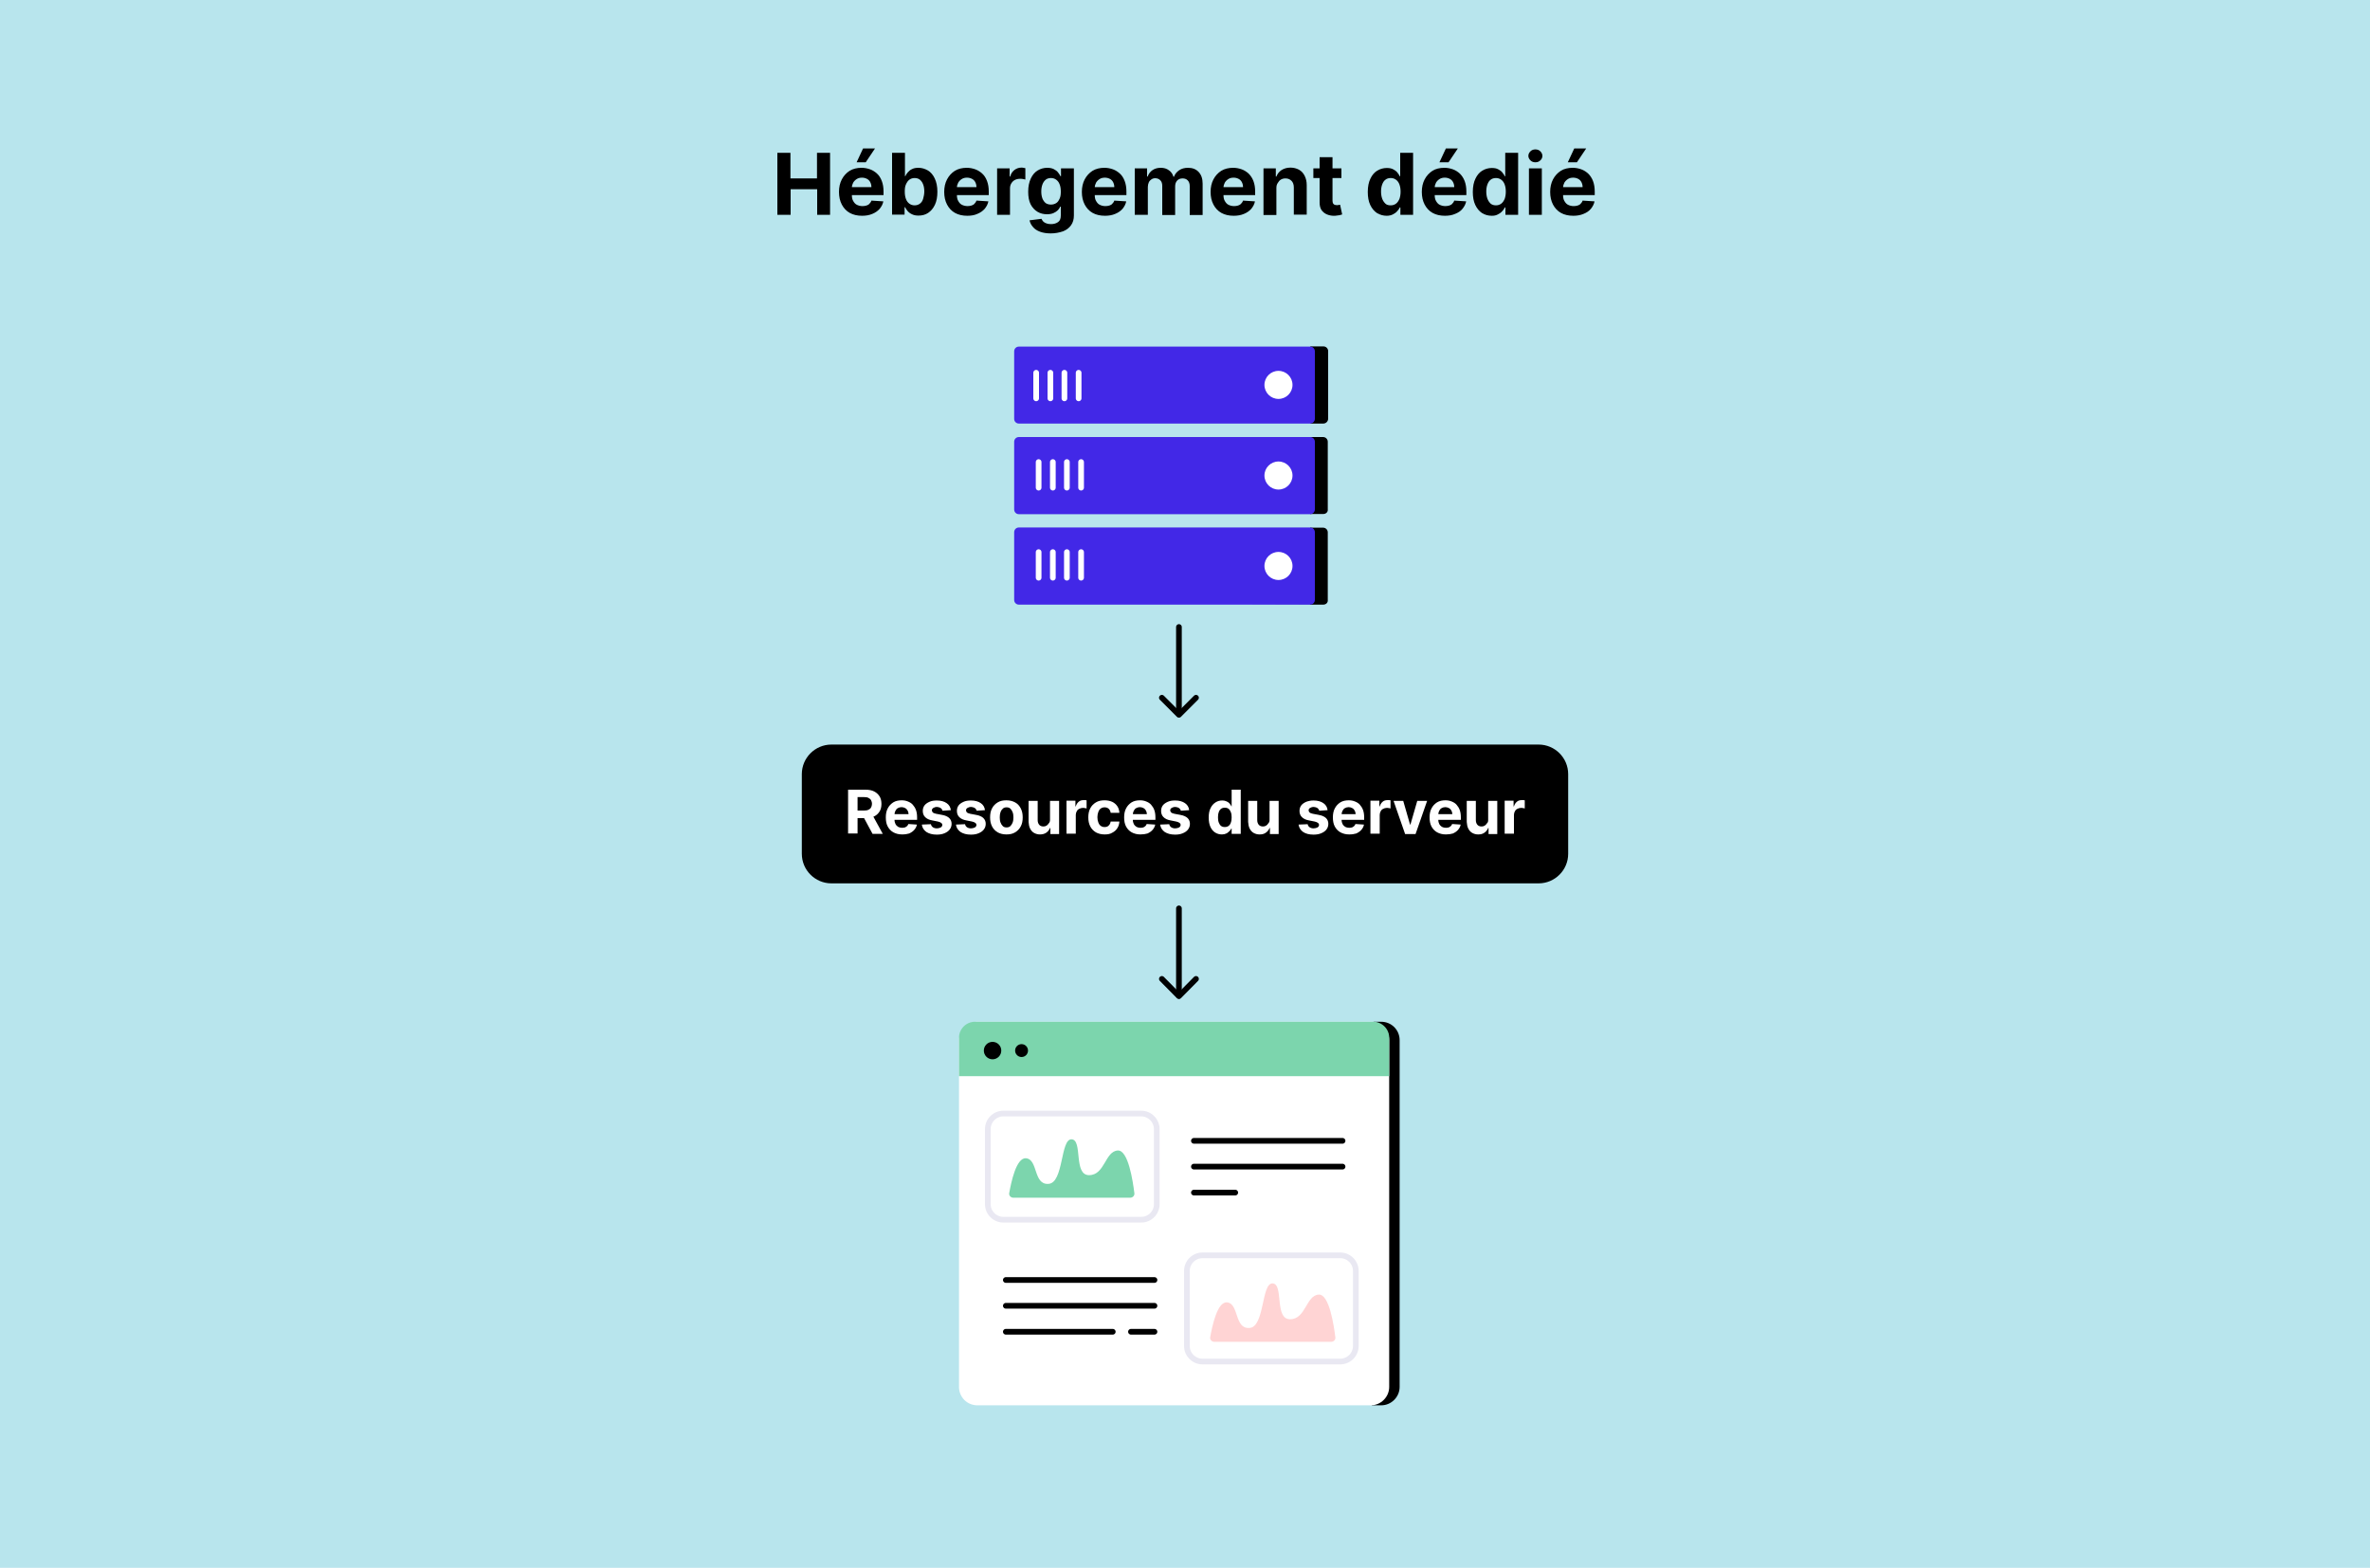
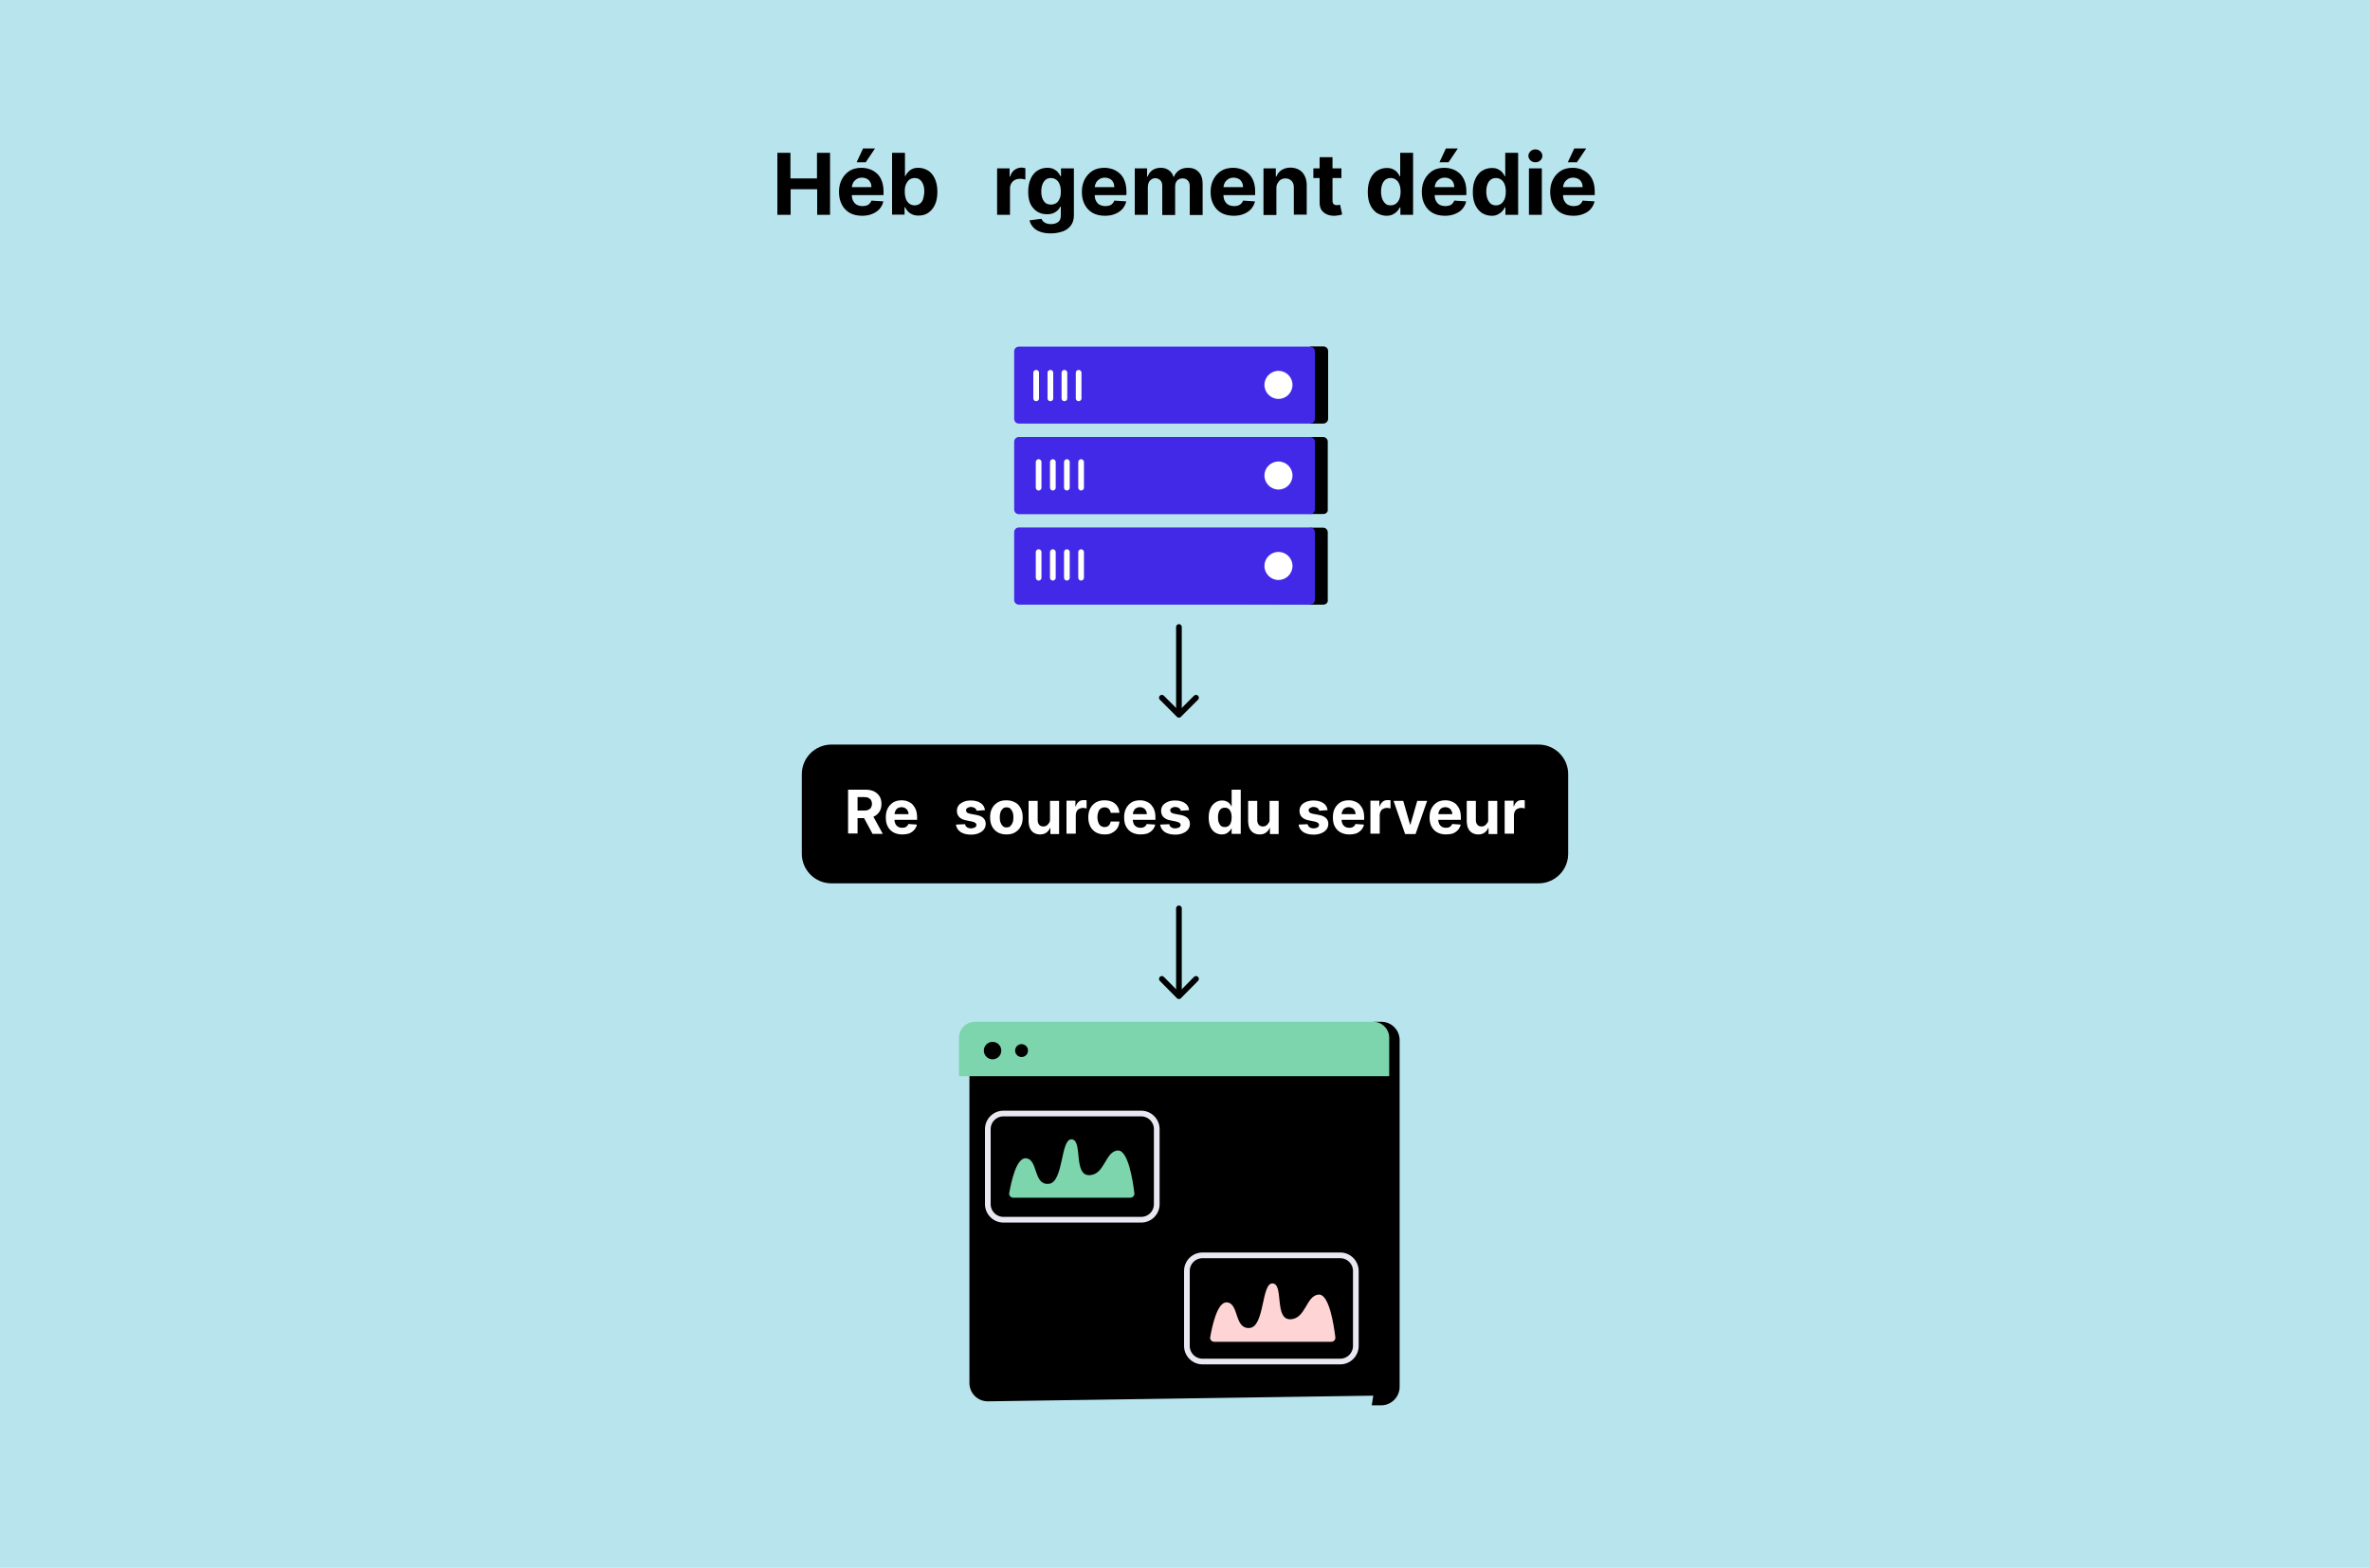
<svg xmlns="http://www.w3.org/2000/svg" version="1.1" id="Layer_1" x="0px" y="0px" viewBox="0 0 1250 826.9" style="enable-background:new 0 0 1250 826.9;" xml:space="preserve">
  <style type="text/css">
	.st0{fill:#B8E5ED;}
	.st1{fill:#FFFFFF;}
	.st2{fill:#7CD5AD;}
	.st3{fill:none;stroke:#E9E8F2;stroke-width:3;stroke-miterlimit:10;}
	.st4{fill:none;stroke:#000000;stroke-width:3;stroke-linecap:round;stroke-miterlimit:10;}
	.st5{fill:#FFD4D4;}
	.st6{fill:#4228E7;}
	.st7{fill:none;stroke:#FFFFFF;stroke-width:3;stroke-linecap:round;stroke-miterlimit:10;}
</style>
  <rect x="-0.4" y="-3.2" class="st0" width="1250.8" height="833.2" />
  <g>
    <g>
      <g>
        <path d="M410,113.4V80.6h6.9v13.5h14V80.6h6.9v32.7H431V99.8h-14v13.5H410z" />
        <path d="M454.7,113.8c-2.5,0-4.7-0.5-6.5-1.5s-3.2-2.5-4.2-4.4c-1-1.9-1.5-4.1-1.5-6.7c0-2.5,0.5-4.7,1.5-6.6     c1-1.9,2.4-3.4,4.1-4.5c1.8-1.1,3.9-1.6,6.3-1.6c1.6,0,3.1,0.3,4.5,0.8c1.4,0.5,2.6,1.3,3.7,2.3s1.9,2.3,2.5,3.9     c0.6,1.6,0.9,3.4,0.9,5.5v1.9h-20.7v-4.2h14.3c0-1-0.2-1.8-0.6-2.6c-0.4-0.8-1-1.4-1.8-1.8c-0.8-0.4-1.6-0.6-2.6-0.6     c-1,0-1.9,0.2-2.7,0.7c-0.8,0.5-1.4,1.1-1.9,1.9c-0.4,0.8-0.7,1.7-0.7,2.6v4c0,1.2,0.2,2.3,0.7,3.1c0.5,0.9,1.1,1.6,1.9,2     s1.8,0.7,3,0.7c0.8,0,1.4-0.1,2.1-0.3s1.2-0.5,1.6-1c0.4-0.4,0.8-0.9,1-1.6l6.3,0.4c-0.3,1.5-1,2.8-2,4c-1,1.1-2.3,2-3.8,2.6     C458.5,113.5,456.7,113.8,454.7,113.8z M451.8,85.6l3.4-7.3h6.3l-4.9,7.3H451.8z" />
        <path d="M470.5,113.4V80.6h6.8v12.3h0.2c0.3-0.7,0.7-1.3,1.3-2c0.6-0.7,1.3-1.3,2.2-1.7c0.9-0.5,2.1-0.7,3.4-0.7     c1.8,0,3.4,0.5,5,1.4c1.5,0.9,2.7,2.3,3.6,4.2c0.9,1.9,1.4,4.2,1.4,7c0,2.7-0.4,5-1.3,6.9c-0.9,1.9-2.1,3.3-3.6,4.3     c-1.5,1-3.2,1.4-5.1,1.4c-1.3,0-2.4-0.2-3.4-0.7c-0.9-0.4-1.7-1-2.3-1.7c-0.6-0.7-1-1.3-1.3-2h-0.3v3.9H470.5z M477.2,101.1     c0,1.5,0.2,2.7,0.6,3.8c0.4,1.1,1,1.9,1.8,2.5c0.8,0.6,1.7,0.9,2.8,0.9c1.1,0,2-0.3,2.8-0.9s1.4-1.5,1.7-2.6s0.6-2.4,0.6-3.8     c0-1.4-0.2-2.7-0.6-3.7c-0.4-1.1-1-1.9-1.7-2.5s-1.7-0.9-2.8-0.9c-1.1,0-2,0.3-2.8,0.9c-0.8,0.6-1.3,1.4-1.8,2.5     S477.2,99.6,477.2,101.1z" />
-         <path d="M510.2,113.8c-2.5,0-4.7-0.5-6.5-1.5s-3.2-2.5-4.2-4.4c-1-1.9-1.5-4.1-1.5-6.7c0-2.5,0.5-4.7,1.5-6.6     c1-1.9,2.4-3.4,4.1-4.5c1.8-1.1,3.9-1.6,6.3-1.6c1.6,0,3.1,0.3,4.5,0.8c1.4,0.5,2.6,1.3,3.7,2.3s1.9,2.3,2.5,3.9     c0.6,1.6,0.9,3.4,0.9,5.5v1.9h-20.7v-4.2H515c0-1-0.2-1.8-0.6-2.6c-0.4-0.8-1-1.4-1.8-1.8c-0.8-0.4-1.6-0.6-2.6-0.6     c-1,0-1.9,0.2-2.7,0.7c-0.8,0.5-1.4,1.1-1.9,1.9c-0.4,0.8-0.7,1.7-0.7,2.6v4c0,1.2,0.2,2.3,0.7,3.1c0.5,0.9,1.1,1.6,1.9,2     s1.8,0.7,3,0.7c0.8,0,1.4-0.1,2.1-0.3s1.2-0.5,1.6-1c0.4-0.4,0.8-0.9,1-1.6l6.3,0.4c-0.3,1.5-1,2.8-2,4c-1,1.1-2.3,2-3.8,2.6     C514,113.5,512.2,113.8,510.2,113.8z" />
        <path d="M525.9,113.4V88.8h6.6v4.3h0.3c0.4-1.5,1.2-2.7,2.3-3.5s2.3-1.2,3.6-1.2c0.3,0,0.7,0,1.1,0.1s0.7,0.1,1,0.2v6     c-0.3-0.1-0.8-0.2-1.3-0.3c-0.6-0.1-1.1-0.1-1.5-0.1c-1,0-1.9,0.2-2.7,0.6c-0.8,0.4-1.4,1-1.9,1.8c-0.5,0.8-0.7,1.7-0.7,2.7v13.9     H525.9z" />
        <path d="M554.2,123.1c-2.2,0-4.1-0.3-5.7-0.9c-1.6-0.6-2.8-1.4-3.7-2.5c-0.9-1-1.5-2.2-1.8-3.5l6.3-0.8c0.2,0.5,0.5,0.9,0.9,1.4     c0.4,0.4,1,0.8,1.7,1c0.7,0.3,1.5,0.4,2.5,0.4c1.5,0,2.7-0.4,3.7-1.1c1-0.7,1.4-1.9,1.4-3.6V109h-0.3c-0.3,0.7-0.7,1.3-1.3,1.9     c-0.6,0.6-1.4,1.1-2.3,1.5s-2.1,0.6-3.4,0.6c-1.8,0-3.5-0.4-5-1.3c-1.5-0.9-2.7-2.2-3.6-3.9c-0.9-1.8-1.3-4-1.3-6.7     c0-2.8,0.5-5.1,1.4-7c0.9-1.9,2.1-3.3,3.6-4.2c1.5-0.9,3.2-1.4,5-1.4c1.4,0,2.5,0.2,3.5,0.7c0.9,0.5,1.7,1,2.2,1.7     c0.6,0.7,1,1.4,1.3,2h0.3v-4.1h6.8v24.8c0,2.1-0.5,3.8-1.5,5.2c-1,1.4-2.4,2.5-4.2,3.2C558.6,122.7,556.5,123.1,554.2,123.1z      M554.3,107.9c1.1,0,2-0.3,2.8-0.8s1.3-1.3,1.8-2.4s0.6-2.3,0.6-3.7s-0.2-2.7-0.6-3.7c-0.4-1.1-1-1.9-1.8-2.5     c-0.8-0.6-1.7-0.9-2.8-0.9c-1.1,0-2.1,0.3-2.8,0.9s-1.3,1.4-1.7,2.5s-0.6,2.3-0.6,3.7c0,1.4,0.2,2.6,0.6,3.7c0.4,1,1,1.8,1.7,2.4     C552.2,107.6,553.2,107.9,554.3,107.9z" />
        <path d="M582.8,113.8c-2.5,0-4.7-0.5-6.5-1.5s-3.2-2.5-4.2-4.4c-1-1.9-1.5-4.1-1.5-6.7c0-2.5,0.5-4.7,1.5-6.6     c1-1.9,2.4-3.4,4.1-4.5c1.8-1.1,3.9-1.6,6.3-1.6c1.6,0,3.1,0.3,4.5,0.8c1.4,0.5,2.6,1.3,3.7,2.3s1.9,2.3,2.5,3.9     c0.6,1.6,0.9,3.4,0.9,5.5v1.9h-20.7v-4.2h14.3c0-1-0.2-1.8-0.6-2.6c-0.4-0.8-1-1.4-1.8-1.8c-0.8-0.4-1.6-0.6-2.6-0.6     c-1,0-1.9,0.2-2.7,0.7c-0.8,0.5-1.4,1.1-1.9,1.9c-0.4,0.8-0.7,1.7-0.7,2.6v4c0,1.2,0.2,2.3,0.7,3.1c0.5,0.9,1.1,1.6,1.9,2     s1.8,0.7,3,0.7c0.8,0,1.4-0.1,2.1-0.3s1.2-0.5,1.6-1c0.4-0.4,0.8-0.9,1-1.6l6.3,0.4c-0.3,1.5-1,2.8-2,4c-1,1.1-2.3,2-3.8,2.6     C586.6,113.5,584.8,113.8,582.8,113.8z" />
        <path d="M598.5,113.4V88.8h6.5v4.3h0.3c0.5-1.4,1.4-2.6,2.6-3.4c1.2-0.8,2.6-1.2,4.3-1.2c1.7,0,3.1,0.4,4.3,1.3     c1.2,0.8,2,2,2.4,3.4h0.3c0.5-1.4,1.4-2.5,2.7-3.4s2.9-1.3,4.7-1.3c2.3,0,4.2,0.7,5.6,2.2c1.4,1.5,2.1,3.5,2.1,6.2v16.5h-6.8     V98.2c0-1.4-0.4-2.4-1.1-3.1c-0.7-0.7-1.6-1-2.7-1c-1.2,0-2.2,0.4-2.9,1.2c-0.7,0.8-1,1.8-1,3.1v15H613V98c0-1.2-0.3-2.2-1-2.9     c-0.7-0.7-1.6-1.1-2.7-1.1c-0.8,0-1.4,0.2-2,0.6c-0.6,0.4-1.1,0.9-1.4,1.6s-0.5,1.5-0.5,2.4v14.7H598.5z" />
        <path d="M650.7,113.8c-2.5,0-4.7-0.5-6.5-1.5s-3.2-2.5-4.2-4.4c-1-1.9-1.5-4.1-1.5-6.7c0-2.5,0.5-4.7,1.5-6.6     c1-1.9,2.4-3.4,4.1-4.5c1.8-1.1,3.9-1.6,6.3-1.6c1.6,0,3.1,0.3,4.5,0.8c1.4,0.5,2.6,1.3,3.7,2.3c1,1,1.9,2.3,2.5,3.9     c0.6,1.6,0.9,3.4,0.9,5.5v1.9h-20.7v-4.2h14.3c0-1-0.2-1.8-0.6-2.6c-0.4-0.8-1-1.4-1.8-1.8c-0.8-0.4-1.6-0.6-2.6-0.6     c-1,0-1.9,0.2-2.7,0.7c-0.8,0.5-1.4,1.1-1.9,1.9c-0.4,0.8-0.7,1.7-0.7,2.6v4c0,1.2,0.2,2.3,0.7,3.1c0.5,0.9,1.1,1.6,1.9,2     s1.8,0.7,3,0.7c0.8,0,1.4-0.1,2.1-0.3c0.6-0.2,1.2-0.5,1.6-1c0.4-0.4,0.8-0.9,1-1.6l6.3,0.4c-0.3,1.5-1,2.8-2,4     c-1,1.1-2.3,2-3.8,2.6C654.5,113.5,652.7,113.8,650.7,113.8z" />
        <path d="M673.2,99.2v14.2h-6.8V88.8h6.5v4.3h0.3c0.5-1.4,1.5-2.6,2.7-3.4c1.3-0.8,2.8-1.3,4.7-1.3c1.7,0,3.2,0.4,4.5,1.1     c1.3,0.7,2.3,1.8,3,3.2c0.7,1.4,1.1,3,1.1,4.9v15.6h-6.8V98.9c0-1.5-0.4-2.7-1.2-3.5c-0.8-0.8-1.8-1.3-3.2-1.3     c-0.9,0-1.7,0.2-2.4,0.6c-0.7,0.4-1.2,1-1.6,1.7C673.4,97.2,673.2,98.1,673.2,99.2z" />
        <path d="M707.5,88.8v5.1h-14.8v-5.1H707.5z M696,82.9h6.8v22.9c0,0.6,0.1,1.1,0.3,1.5c0.2,0.3,0.5,0.6,0.8,0.7     c0.3,0.1,0.7,0.2,1.2,0.2c0.3,0,0.6,0,1-0.1c0.3-0.1,0.6-0.1,0.7-0.1l1.1,5.1c-0.3,0.1-0.8,0.2-1.4,0.4c-0.6,0.1-1.4,0.2-2.3,0.3     c-1.6,0.1-3.1-0.2-4.3-0.7c-1.2-0.5-2.2-1.3-2.9-2.3c-0.7-1.1-1-2.4-1-4V82.9z" />
        <path d="M731.4,113.8c-1.9,0-3.5-0.5-5.1-1.4c-1.5-1-2.7-2.4-3.6-4.3c-0.9-1.9-1.3-4.2-1.3-6.9c0-2.8,0.5-5.2,1.4-7     c0.9-1.9,2.1-3.3,3.6-4.2c1.5-0.9,3.2-1.4,5-1.4c1.4,0,2.5,0.2,3.4,0.7c0.9,0.5,1.7,1,2.2,1.7c0.6,0.7,1,1.4,1.3,2h0.2V80.6h6.8     v32.7h-6.7v-3.9h-0.3c-0.3,0.7-0.8,1.4-1.4,2c-0.6,0.7-1.3,1.2-2.3,1.7C733.8,113.5,732.7,113.8,731.4,113.8z M733.5,108.3     c1.1,0,2-0.3,2.8-0.9c0.8-0.6,1.3-1.4,1.8-2.5c0.4-1.1,0.6-2.4,0.6-3.8c0-1.5-0.2-2.7-0.6-3.8s-1-1.9-1.8-2.5     c-0.8-0.6-1.7-0.9-2.8-0.9c-1.1,0-2.1,0.3-2.8,0.9c-0.8,0.6-1.3,1.4-1.7,2.5c-0.4,1.1-0.6,2.3-0.6,3.7c0,1.4,0.2,2.7,0.6,3.8     s1,1.9,1.7,2.6S732.4,108.3,733.5,108.3z" />
        <path d="M762.1,113.8c-2.5,0-4.7-0.5-6.5-1.5s-3.2-2.5-4.2-4.4c-1-1.9-1.5-4.1-1.5-6.7c0-2.5,0.5-4.7,1.5-6.6     c1-1.9,2.4-3.4,4.1-4.5s3.9-1.6,6.3-1.6c1.6,0,3.1,0.3,4.5,0.8c1.4,0.5,2.6,1.3,3.7,2.3c1,1,1.9,2.3,2.5,3.9     c0.6,1.6,0.9,3.4,0.9,5.5v1.9h-20.7v-4.2H767c0-1-0.2-1.8-0.6-2.6c-0.4-0.8-1-1.4-1.8-1.8c-0.8-0.4-1.6-0.6-2.6-0.6     c-1,0-1.9,0.2-2.7,0.7c-0.8,0.5-1.4,1.1-1.9,1.9c-0.4,0.8-0.7,1.7-0.7,2.6v4c0,1.2,0.2,2.3,0.7,3.1c0.5,0.9,1.1,1.6,1.9,2     s1.8,0.7,3,0.7c0.8,0,1.4-0.1,2.1-0.3s1.2-0.5,1.6-1c0.4-0.4,0.8-0.9,1-1.6l6.3,0.4c-0.3,1.5-1,2.8-2,4s-2.3,2-3.8,2.6     C765.9,113.5,764.1,113.8,762.1,113.8z M759.2,85.6l3.4-7.3h6.3l-4.9,7.3H759.2z" />
        <path d="M786.8,113.8c-1.9,0-3.6-0.5-5.1-1.4c-1.5-1-2.7-2.4-3.6-4.3c-0.9-1.9-1.3-4.2-1.3-6.9c0-2.8,0.5-5.2,1.4-7     c0.9-1.9,2.1-3.3,3.6-4.2c1.5-0.9,3.2-1.4,5-1.4c1.4,0,2.5,0.2,3.4,0.7c0.9,0.5,1.7,1,2.2,1.7c0.6,0.7,1,1.4,1.3,2h0.2V80.6h6.8     v32.7h-6.7v-3.9h-0.3c-0.3,0.7-0.8,1.4-1.4,2c-0.6,0.7-1.3,1.2-2.3,1.7S788.2,113.8,786.8,113.8z M789,108.3c1.1,0,2-0.3,2.8-0.9     c0.8-0.6,1.3-1.4,1.8-2.5c0.4-1.1,0.6-2.4,0.6-3.8c0-1.5-0.2-2.7-0.6-3.8c-0.4-1.1-1-1.9-1.8-2.5c-0.8-0.6-1.7-0.9-2.8-0.9     c-1.1,0-2.1,0.3-2.8,0.9c-0.8,0.6-1.3,1.4-1.7,2.5c-0.4,1.1-0.6,2.3-0.6,3.7c0,1.4,0.2,2.7,0.6,3.8s1,1.9,1.7,2.6     C786.9,108,787.9,108.3,789,108.3z" />
        <path d="M809.8,85.6c-1,0-1.9-0.3-2.6-1c-0.7-0.7-1.1-1.5-1.1-2.4c0-0.9,0.4-1.7,1.1-2.4c0.7-0.7,1.6-1,2.6-1c1,0,1.9,0.3,2.6,1     c0.7,0.7,1.1,1.5,1.1,2.4c0,0.9-0.4,1.8-1.1,2.4C811.7,85.3,810.8,85.6,809.8,85.6z M806.4,113.4V88.8h6.8v24.5H806.4z" />
        <path d="M829.8,113.8c-2.5,0-4.7-0.5-6.5-1.5s-3.2-2.5-4.2-4.4c-1-1.9-1.5-4.1-1.5-6.7c0-2.5,0.5-4.7,1.5-6.6     c1-1.9,2.4-3.4,4.1-4.5s3.9-1.6,6.3-1.6c1.6,0,3.1,0.3,4.5,0.8c1.4,0.5,2.6,1.3,3.7,2.3c1,1,1.9,2.3,2.5,3.9     c0.6,1.6,0.9,3.4,0.9,5.5v1.9h-20.7v-4.2h14.3c0-1-0.2-1.8-0.6-2.6c-0.4-0.8-1-1.4-1.8-1.8c-0.8-0.4-1.6-0.6-2.6-0.6     c-1,0-1.9,0.2-2.7,0.7c-0.8,0.5-1.4,1.1-1.9,1.9c-0.4,0.8-0.7,1.7-0.7,2.6v4c0,1.2,0.2,2.3,0.7,3.1c0.5,0.9,1.1,1.6,1.9,2     s1.8,0.7,3,0.7c0.8,0,1.4-0.1,2.1-0.3s1.2-0.5,1.6-1c0.4-0.4,0.8-0.9,1-1.6l6.3,0.4c-0.3,1.5-1,2.8-2,4s-2.3,2-3.8,2.6     C833.6,113.5,831.8,113.8,829.8,113.8z M826.9,85.6l3.4-7.3h6.3l-4.9,7.3H826.9z" />
      </g>
    </g>
    <g>
      <g>
        <path d="M811.5,465.9h-373c-8.6,0-15.6-7-15.6-15.6v-42c0-8.6,7-15.6,15.6-15.6h373c8.6,0,15.6,7,15.6,15.6v42     C827.1,458.9,820.1,465.9,811.5,465.9z" />
        <g>
          <path class="st1" d="M447.3,439.8v-23.3h9.2c1.8,0,3.3,0.3,4.5,0.9c1.2,0.6,2.2,1.5,2.9,2.6c0.7,1.1,1,2.5,1,4      c0,1.5-0.3,2.9-1,4c-0.7,1.1-1.6,2-2.9,2.6c-1.3,0.6-2.8,0.9-4.6,0.9h-6.1v-4h5.4c0.9,0,1.7-0.1,2.3-0.4s1.1-0.6,1.4-1.2      c0.3-0.5,0.5-1.2,0.5-1.9c0-0.8-0.2-1.4-0.5-2c-0.3-0.5-0.8-0.9-1.4-1.2c-0.6-0.3-1.4-0.4-2.4-0.4h-3.3v19.2H447.3z       M459.8,429.2l5.8,10.6h-5.4l-5.7-10.6H459.8z" />
          <path class="st1" d="M475.8,440.1c-1.8,0-3.3-0.4-4.6-1.1c-1.3-0.7-2.3-1.8-3-3.1c-0.7-1.3-1-2.9-1-4.8c0-1.8,0.3-3.4,1-4.7      c0.7-1.4,1.7-2.4,2.9-3.2c1.3-0.8,2.8-1.1,4.5-1.1c1.2,0,2.2,0.2,3.2,0.6c1,0.4,1.9,0.9,2.6,1.7s1.3,1.7,1.7,2.8      c0.4,1.1,0.6,2.4,0.6,3.9v1.3h-14.7v-3h10.2c0-0.7-0.2-1.3-0.5-1.9c-0.3-0.5-0.7-1-1.3-1.3c-0.5-0.3-1.2-0.5-1.9-0.5      c-0.7,0-1.4,0.2-1.9,0.5c-0.6,0.3-1,0.8-1.3,1.4s-0.5,1.2-0.5,1.9v2.9c0,0.9,0.2,1.6,0.5,2.2c0.3,0.6,0.8,1.1,1.4,1.5      c0.6,0.3,1.3,0.5,2.1,0.5c0.5,0,1-0.1,1.5-0.2c0.4-0.2,0.8-0.4,1.1-0.7c0.3-0.3,0.6-0.7,0.7-1.1l4.5,0.3c-0.2,1.1-0.7,2-1.4,2.8      c-0.7,0.8-1.6,1.4-2.7,1.9C478.5,439.9,477.3,440.1,475.8,440.1z" />
-           <path class="st1" d="M501.5,427.3l-4.4,0.3c-0.1-0.4-0.2-0.7-0.5-1s-0.6-0.6-1-0.7s-0.9-0.3-1.4-0.3c-0.8,0-1.4,0.2-1.9,0.5      s-0.8,0.7-0.8,1.3c0,0.4,0.2,0.8,0.5,1.1c0.3,0.3,0.9,0.5,1.7,0.7l3.2,0.6c1.7,0.3,3,0.9,3.8,1.7c0.8,0.8,1.2,1.8,1.2,3      c0,1.1-0.3,2.1-1,3c-0.7,0.9-1.6,1.5-2.8,2c-1.2,0.5-2.5,0.7-4,0.7c-2.3,0-4.1-0.5-5.5-1.4c-1.4-1-2.2-2.3-2.4-3.9l4.8-0.2      c0.1,0.7,0.5,1.2,1,1.6c0.6,0.4,1.3,0.6,2.1,0.6c0.8,0,1.5-0.2,2.1-0.5c0.5-0.3,0.8-0.8,0.8-1.3c0-0.4-0.2-0.8-0.6-1.1      c-0.4-0.3-0.9-0.5-1.7-0.7l-3-0.6c-1.7-0.3-3-0.9-3.8-1.8c-0.8-0.8-1.2-1.9-1.2-3.2c0-1.1,0.3-2.1,0.9-2.9s1.5-1.4,2.6-1.9      s2.4-0.7,3.9-0.7c2.2,0,3.9,0.5,5.2,1.4S501.3,425.7,501.5,427.3z" />
          <path class="st1" d="M519.5,427.3l-4.4,0.3c-0.1-0.4-0.2-0.7-0.5-1s-0.6-0.6-1-0.7s-0.9-0.3-1.4-0.3c-0.8,0-1.4,0.2-1.9,0.5      s-0.8,0.7-0.8,1.3c0,0.4,0.2,0.8,0.5,1.1c0.3,0.3,0.9,0.5,1.7,0.7l3.2,0.6c1.7,0.3,3,0.9,3.8,1.7c0.8,0.8,1.2,1.8,1.2,3      c0,1.1-0.3,2.1-1,3c-0.7,0.9-1.6,1.5-2.8,2c-1.2,0.5-2.5,0.7-4,0.7c-2.3,0-4.1-0.5-5.5-1.4c-1.4-1-2.2-2.3-2.4-3.9l4.8-0.2      c0.1,0.7,0.5,1.2,1,1.6c0.6,0.4,1.3,0.6,2.1,0.6c0.8,0,1.5-0.2,2.1-0.5c0.5-0.3,0.8-0.8,0.8-1.3c0-0.4-0.2-0.8-0.6-1.1      c-0.4-0.3-0.9-0.5-1.7-0.7l-3-0.6c-1.7-0.3-3-0.9-3.8-1.8c-0.8-0.8-1.2-1.9-1.2-3.2c0-1.1,0.3-2.1,0.9-2.9s1.5-1.4,2.6-1.9      s2.4-0.7,3.9-0.7c2.2,0,3.9,0.5,5.2,1.4S519.3,425.7,519.5,427.3z" />
          <path class="st1" d="M530.8,440.1c-1.8,0-3.3-0.4-4.6-1.1c-1.3-0.8-2.3-1.8-3-3.2c-0.7-1.4-1-2.9-1-4.7c0-1.8,0.3-3.4,1-4.7      c0.7-1.4,1.7-2.4,3-3.2c1.3-0.8,2.8-1.1,4.6-1.1c1.8,0,3.3,0.4,4.6,1.1s2.3,1.8,3,3.2c0.7,1.4,1,2.9,1,4.7c0,1.8-0.3,3.4-1,4.7      c-0.7,1.4-1.7,2.4-3,3.2S532.6,440.1,530.8,440.1z M530.9,436.4c0.8,0,1.5-0.2,2-0.7c0.5-0.5,0.9-1.1,1.2-1.9s0.4-1.7,0.4-2.7      c0-1-0.1-1.9-0.4-2.7s-0.7-1.4-1.2-1.9c-0.5-0.5-1.2-0.7-2-0.7c-0.8,0-1.5,0.2-2,0.7c-0.5,0.5-1,1.1-1.2,1.9      c-0.3,0.8-0.4,1.7-0.4,2.7c0,1,0.1,1.9,0.4,2.7c0.3,0.8,0.7,1.4,1.2,1.9C529.4,436.2,530,436.4,530.9,436.4z" />
          <path class="st1" d="M553.8,432.4v-10h4.8v17.5H554v-3.2h-0.2c-0.4,1-1,1.8-2,2.5c-0.9,0.6-2,0.9-3.3,0.9      c-1.2,0-2.2-0.3-3.1-0.8c-0.9-0.5-1.6-1.3-2.1-2.3c-0.5-1-0.7-2.1-0.8-3.5v-11.1h4.8v10.2c0,1,0.3,1.8,0.8,2.4      c0.5,0.6,1.3,0.9,2.2,0.9c0.6,0,1.1-0.1,1.6-0.4c0.5-0.3,0.9-0.7,1.2-1.2C553.6,433.8,553.8,433.2,553.8,432.4z" />
          <path class="st1" d="M562.5,439.8v-17.5h4.7v3h0.2c0.3-1.1,0.9-1.9,1.6-2.5s1.6-0.8,2.6-0.8c0.2,0,0.5,0,0.8,0      c0.3,0,0.5,0.1,0.7,0.1v4.3c-0.2-0.1-0.5-0.1-0.9-0.2c-0.4-0.1-0.8-0.1-1.1-0.1c-0.7,0-1.3,0.2-1.9,0.5c-0.6,0.3-1,0.7-1.3,1.3      c-0.3,0.5-0.5,1.2-0.5,1.9v9.9H562.5z" />
          <path class="st1" d="M582.6,440.1c-1.8,0-3.3-0.4-4.6-1.1c-1.3-0.8-2.3-1.8-3-3.2c-0.7-1.4-1-2.9-1-4.7c0-1.8,0.3-3.4,1-4.7      c0.7-1.4,1.7-2.4,3-3.2s2.8-1.1,4.6-1.1c1.5,0,2.9,0.3,4,0.8s2,1.3,2.7,2.3s1,2.2,1.1,3.5h-4.6c-0.1-0.9-0.5-1.6-1-2.1      s-1.3-0.8-2.2-0.8c-0.8,0-1.4,0.2-2,0.6c-0.6,0.4-1,1-1.3,1.8c-0.3,0.8-0.5,1.7-0.5,2.8c0,1.1,0.2,2.1,0.5,2.8      c0.3,0.8,0.7,1.4,1.3,1.8c0.6,0.4,1.2,0.6,2,0.6c0.6,0,1.1-0.1,1.5-0.3c0.4-0.2,0.8-0.6,1.1-1c0.3-0.4,0.5-1,0.6-1.6h4.6      c-0.1,1.3-0.4,2.5-1.1,3.5c-0.6,1-1.5,1.8-2.7,2.4C585.5,439.9,584.2,440.1,582.6,440.1z" />
          <path class="st1" d="M601.5,440.1c-1.8,0-3.3-0.4-4.6-1.1c-1.3-0.7-2.3-1.8-3-3.1c-0.7-1.3-1-2.9-1-4.8c0-1.8,0.3-3.4,1-4.7      c0.7-1.4,1.7-2.4,2.9-3.2c1.3-0.8,2.8-1.1,4.5-1.1c1.2,0,2.2,0.2,3.2,0.6c1,0.4,1.9,0.9,2.6,1.7s1.3,1.7,1.7,2.8      c0.4,1.1,0.6,2.4,0.6,3.9v1.3h-14.7v-3h10.2c0-0.7-0.2-1.3-0.5-1.9c-0.3-0.5-0.7-1-1.3-1.3c-0.5-0.3-1.2-0.5-1.9-0.5      c-0.7,0-1.4,0.2-1.9,0.5c-0.6,0.3-1,0.8-1.3,1.4s-0.5,1.2-0.5,1.9v2.9c0,0.9,0.2,1.6,0.5,2.2c0.3,0.6,0.8,1.1,1.4,1.5      c0.6,0.3,1.3,0.5,2.1,0.5c0.5,0,1-0.1,1.5-0.2c0.4-0.2,0.8-0.4,1.1-0.7c0.3-0.3,0.6-0.7,0.7-1.1l4.5,0.3c-0.2,1.1-0.7,2-1.4,2.8      c-0.7,0.8-1.6,1.4-2.7,1.9C604.2,439.9,602.9,440.1,601.5,440.1z" />
          <path class="st1" d="M627.2,427.3l-4.4,0.3c-0.1-0.4-0.2-0.7-0.5-1s-0.6-0.6-1-0.7s-0.9-0.3-1.4-0.3c-0.8,0-1.4,0.2-1.9,0.5      s-0.8,0.7-0.8,1.3c0,0.4,0.2,0.8,0.5,1.1c0.3,0.3,0.9,0.5,1.7,0.7l3.2,0.6c1.7,0.3,3,0.9,3.8,1.7c0.8,0.8,1.2,1.8,1.2,3      c0,1.1-0.3,2.1-1,3c-0.7,0.9-1.6,1.5-2.8,2c-1.2,0.5-2.5,0.7-4,0.7c-2.3,0-4.1-0.5-5.5-1.4c-1.4-1-2.2-2.3-2.4-3.9l4.8-0.2      c0.1,0.7,0.5,1.2,1,1.6c0.6,0.4,1.3,0.6,2.1,0.6c0.8,0,1.5-0.2,2.1-0.5c0.5-0.3,0.8-0.8,0.8-1.3c0-0.4-0.2-0.8-0.6-1.1      c-0.4-0.3-0.9-0.5-1.7-0.7l-3-0.6c-1.7-0.3-3-0.9-3.8-1.8c-0.8-0.8-1.2-1.9-1.2-3.2c0-1.1,0.3-2.1,0.9-2.9s1.5-1.4,2.6-1.9      s2.4-0.7,3.9-0.7c2.2,0,3.9,0.5,5.2,1.4S627,425.7,627.2,427.3z" />
          <path class="st1" d="M644.5,440.1c-1.3,0-2.5-0.3-3.6-1s-1.9-1.7-2.5-3c-0.6-1.3-0.9-3-0.9-4.9c0-2,0.3-3.7,1-5      c0.6-1.3,1.5-2.3,2.6-3c1.1-0.7,2.2-1,3.5-1c1,0,1.8,0.2,2.4,0.5c0.7,0.3,1.2,0.7,1.6,1.2c0.4,0.5,0.7,1,0.9,1.4h0.1v-8.8h4.8      v23.3h-4.8V437h-0.2c-0.2,0.5-0.5,1-1,1.4s-0.9,0.9-1.6,1.2C646.2,439.9,645.4,440.1,644.5,440.1z M646,436.2      c0.8,0,1.4-0.2,2-0.6c0.5-0.4,1-1,1.2-1.8c0.3-0.8,0.4-1.7,0.4-2.7s-0.1-1.9-0.4-2.7s-0.7-1.4-1.2-1.8c-0.5-0.4-1.2-0.6-2-0.6      c-0.8,0-1.5,0.2-2,0.6c-0.5,0.4-1,1-1.2,1.8c-0.3,0.8-0.4,1.7-0.4,2.7c0,1,0.1,1.9,0.4,2.7s0.7,1.4,1.2,1.8      S645.2,436.2,646,436.2z" />
          <path class="st1" d="M669.6,432.4v-10h4.8v17.5h-4.6v-3.2h-0.2c-0.4,1-1,1.8-2,2.5s-2,0.9-3.3,0.9c-1.2,0-2.2-0.3-3.1-0.8      c-0.9-0.5-1.6-1.3-2.1-2.3c-0.5-1-0.7-2.1-0.8-3.5v-11.1h4.8v10.2c0,1,0.3,1.8,0.8,2.4c0.5,0.6,1.3,0.9,2.2,0.9      c0.6,0,1.1-0.1,1.6-0.4c0.5-0.3,0.9-0.7,1.2-1.2C669.4,433.8,669.6,433.2,669.6,432.4z" />
          <path class="st1" d="M700.2,427.3l-4.4,0.3c-0.1-0.4-0.2-0.7-0.5-1s-0.6-0.6-1-0.7s-0.9-0.3-1.4-0.3c-0.8,0-1.4,0.2-1.9,0.5      c-0.5,0.3-0.8,0.7-0.8,1.3c0,0.4,0.2,0.8,0.5,1.1c0.3,0.3,0.9,0.5,1.7,0.7l3.2,0.6c1.7,0.3,3,0.9,3.8,1.7c0.8,0.8,1.2,1.8,1.2,3      c0,1.1-0.3,2.1-1,3c-0.7,0.9-1.6,1.5-2.8,2c-1.2,0.5-2.5,0.7-4,0.7c-2.3,0-4.2-0.5-5.5-1.4s-2.2-2.3-2.4-3.9l4.8-0.2      c0.1,0.7,0.5,1.2,1,1.6c0.6,0.4,1.3,0.6,2.1,0.6c0.8,0,1.5-0.2,2.1-0.5c0.5-0.3,0.8-0.8,0.8-1.3c0-0.4-0.2-0.8-0.6-1.1      c-0.4-0.3-0.9-0.5-1.7-0.7l-3-0.6c-1.7-0.3-3-0.9-3.8-1.8c-0.8-0.8-1.2-1.9-1.2-3.2c0-1.1,0.3-2.1,0.9-2.9      c0.6-0.8,1.5-1.4,2.6-1.9c1.1-0.4,2.4-0.7,3.9-0.7c2.2,0,3.9,0.5,5.2,1.4C699.3,424.5,700,425.7,700.2,427.3z" />
          <path class="st1" d="M711.6,440.1c-1.8,0-3.3-0.4-4.6-1.1c-1.3-0.7-2.3-1.8-3-3.1c-0.7-1.3-1-2.9-1-4.8c0-1.8,0.3-3.4,1-4.7      c0.7-1.4,1.7-2.4,2.9-3.2c1.3-0.8,2.8-1.1,4.5-1.1c1.2,0,2.2,0.2,3.2,0.6c1,0.4,1.9,0.9,2.6,1.7s1.3,1.7,1.7,2.8      c0.4,1.1,0.6,2.4,0.6,3.9v1.3h-14.7v-3h10.2c0-0.7-0.2-1.3-0.5-1.9c-0.3-0.5-0.7-1-1.3-1.3c-0.5-0.3-1.2-0.5-1.9-0.5      c-0.7,0-1.4,0.2-1.9,0.5c-0.6,0.3-1,0.8-1.3,1.4s-0.5,1.2-0.5,1.9v2.9c0,0.9,0.2,1.6,0.5,2.2s0.8,1.1,1.4,1.5      c0.6,0.3,1.3,0.5,2.1,0.5c0.5,0,1-0.1,1.5-0.2c0.4-0.2,0.8-0.4,1.1-0.7s0.6-0.7,0.7-1.1l4.5,0.3c-0.2,1.1-0.7,2-1.4,2.8      c-0.7,0.8-1.6,1.4-2.7,1.9C714.3,439.9,713.1,440.1,711.6,440.1z" />
          <path class="st1" d="M722.8,439.8v-17.5h4.7v3h0.2c0.3-1.1,0.9-1.9,1.6-2.5s1.6-0.8,2.6-0.8c0.2,0,0.5,0,0.8,0      c0.3,0,0.5,0.1,0.7,0.1v4.3c-0.2-0.1-0.5-0.1-0.9-0.2s-0.8-0.1-1.1-0.1c-0.7,0-1.3,0.2-1.9,0.5c-0.6,0.3-1,0.7-1.3,1.3      c-0.3,0.5-0.5,1.2-0.5,1.9v9.9H722.8z" />
          <path class="st1" d="M752.7,422.4l-6.1,17.5h-5.5l-6.1-17.5h5.1l3.6,12.5h0.2l3.6-12.5H752.7z" />
          <path class="st1" d="M762.6,440.1c-1.8,0-3.3-0.4-4.6-1.1c-1.3-0.7-2.3-1.8-3-3.1c-0.7-1.3-1-2.9-1-4.8c0-1.8,0.3-3.4,1-4.7      c0.7-1.4,1.7-2.4,2.9-3.2c1.3-0.8,2.8-1.1,4.5-1.1c1.2,0,2.2,0.2,3.2,0.6c1,0.4,1.9,0.9,2.6,1.7s1.3,1.7,1.7,2.8      c0.4,1.1,0.6,2.4,0.6,3.9v1.3h-14.7v-3H766c0-0.7-0.2-1.3-0.5-1.9c-0.3-0.5-0.7-1-1.3-1.3s-1.2-0.5-1.9-0.5      c-0.7,0-1.4,0.2-1.9,0.5c-0.6,0.3-1,0.8-1.3,1.4s-0.5,1.2-0.5,1.9v2.9c0,0.9,0.2,1.6,0.5,2.2s0.8,1.1,1.4,1.5      c0.6,0.3,1.3,0.5,2.1,0.5c0.5,0,1-0.1,1.5-0.2c0.4-0.2,0.8-0.4,1.1-0.7s0.6-0.7,0.7-1.1l4.5,0.3c-0.2,1.1-0.7,2-1.4,2.8      c-0.7,0.8-1.6,1.4-2.7,1.9C765.3,439.9,764,440.1,762.6,440.1z" />
          <path class="st1" d="M784.9,432.4v-10h4.8v17.5h-4.6v-3.2h-0.2c-0.4,1-1,1.8-2,2.5s-2,0.9-3.3,0.9c-1.2,0-2.2-0.3-3.1-0.8      c-0.9-0.5-1.6-1.3-2.1-2.3c-0.5-1-0.7-2.1-0.8-3.5v-11.1h4.8v10.2c0,1,0.3,1.8,0.8,2.4c0.5,0.6,1.3,0.9,2.2,0.9      c0.6,0,1.1-0.1,1.6-0.4c0.5-0.3,0.9-0.7,1.2-1.2C784.8,433.8,784.9,433.2,784.9,432.4z" />
          <path class="st1" d="M793.6,439.8v-17.5h4.7v3h0.2c0.3-1.1,0.9-1.9,1.6-2.5s1.6-0.8,2.6-0.8c0.2,0,0.5,0,0.8,0      c0.3,0,0.5,0.1,0.7,0.1v4.3c-0.2-0.1-0.5-0.1-0.9-0.2c-0.4-0.1-0.8-0.1-1.1-0.1c-0.7,0-1.3,0.2-1.9,0.5c-0.6,0.3-1,0.7-1.3,1.3      c-0.3,0.5-0.5,1.2-0.5,1.9v9.9H793.6z" />
        </g>
      </g>
      <g>
        <path d="M728.5,741.2h-5l0.8-5.1l-203.3,3c-5.4,0-9.7-4.3-9.7-9.7V555.8c0-5.4,4.3-9.7,9.7-9.7l203-0.2l0.6-7h3.9     c5.4,0,9.7,4.3,9.7,9.7v182.9C738.2,736.8,733.8,741.2,728.5,741.2z" />
-         <path class="st1" d="M723,741.2H515.5c-5.4,0-9.7-4.3-9.7-9.7V548.6c0-5.4,4.3-9.7,9.7-9.7H723c5.4,0,9.7,4.3,9.7,9.7v182.9     C732.7,736.8,728.3,741.2,723,741.2z" />
        <path class="st2" d="M732.7,567.6H505.8v-20.3c0-4.6,3.8-8.4,8.4-8.4h210.1c4.6,0,8.4,3.8,8.4,8.4V567.6z" />
        <g>
          <path class="st3" d="M601.9,643.3h-72.7c-4.5,0-8.2-3.7-8.2-8.2v-39.6c0-4.5,3.7-8.2,8.2-8.2h72.7c4.5,0,8.2,3.7,8.2,8.2v39.6      C610.1,639.7,606.4,643.3,601.9,643.3z" />
          <path class="st2" d="M534.4,631.7c-1.3,0-2.4-1.2-2.1-2.5c1-5.6,3.7-18.7,8.8-18.3c6.5,0.5,3.8,14.1,11.9,13.5      c8.1-0.5,6.2-23.8,12.2-23.5c6,0.3,0.8,18.9,9.2,18.9c8.4,0,8.4-12.7,15.2-13c5.5-0.2,7.9,16.2,8.7,22.5      c0.2,1.3-0.9,2.4-2.2,2.4H534.4z" />
        </g>
        <g>
-           <line class="st4" x1="629.7" y1="601.7" x2="708.1" y2="601.7" />
          <line class="st4" x1="629.7" y1="615.3" x2="708.1" y2="615.3" />
          <line class="st4" x1="629.7" y1="629" x2="651.5" y2="629" />
        </g>
        <g>
          <line class="st4" x1="530.5" y1="675.1" x2="608.9" y2="675.1" />
          <line class="st4" x1="530.5" y1="688.7" x2="608.9" y2="688.7" />
          <line class="st4" x1="530.5" y1="702.4" x2="586.9" y2="702.4" />
          <line class="st4" x1="596.5" y1="702.4" x2="608.9" y2="702.4" />
        </g>
        <g>
          <path class="st3" d="M706.9,718.1h-72.7c-4.5,0-8.2-3.7-8.2-8.2v-39.6c0-4.5,3.7-8.2,8.2-8.2h72.7c4.5,0,8.2,3.7,8.2,8.2v39.6      C715.1,714.4,711.4,718.1,706.9,718.1z" />
          <path class="st5" d="M640.4,707.7c-1.3,0-2.4-1.2-2.1-2.5c1-5.6,3.7-18.7,8.8-18.3c6.5,0.5,3.8,14.1,11.9,13.5      c8.1-0.5,6.2-23.8,12.2-23.5c6,0.3,0.8,18.9,9.2,18.9c8.4,0,8.4-12.7,15.2-13c5.5-0.2,7.9,16.2,8.7,22.5      c0.2,1.3-0.9,2.4-2.2,2.4H640.4z" />
        </g>
        <g>
          <circle cx="523.5" cy="554.1" r="4.6" />
          <circle cx="538.8" cy="554.1" r="3.4" />
        </g>
      </g>
      <g>
        <g>
          <path d="M697.9,223.4h-6.7l-0.3-1.9l-146.4,0c-1.4,0-2.5-1.1-2.5-2.5v-32.8c0-1.4,1.1-2.5,2.5-2.5l145.7,0.8l1-1.8h6.8      c1.4,0,2.5,1.1,2.5,2.5v35.6C700.5,222.2,699.4,223.4,697.9,223.4z" />
          <path class="st6" d="M691,223.4H537.4c-1.4,0-2.5-1.1-2.5-2.5v-35.6c0-1.4,1.1-2.5,2.5-2.5H691c1.4,0,2.5,1.1,2.5,2.5v35.6      C693.5,222.2,692.4,223.4,691,223.4z" />
          <circle class="st1" cx="674.3" cy="203" r="7.4" />
          <line class="st7" x1="554" y1="196.6" x2="554" y2="210.1" />
          <line class="st7" x1="561.4" y1="196.6" x2="561.4" y2="210.1" />
          <line class="st7" x1="568.9" y1="196.6" x2="568.9" y2="210.1" />
          <line class="st7" x1="546.5" y1="196.6" x2="546.5" y2="210.1" />
        </g>
        <g>
          <path d="M697.9,271.1H691l-0.1-0.3l-146.8-0.4c-1.4,0-2.3-0.4-2.3-1.8V235c0-1.4,1.1-2.5,2.5-2.5l146.5,0.6l0.2-2.6h6.8      c1.4,0,2.5,1.1,2.5,2.5v35.6C700.5,270,699.4,271.1,697.9,271.1z" />
          <path class="st6" d="M691,271.2H537.4c-1.4,0-2.5-1.1-2.5-2.5V233c0-1.4,1.1-2.5,2.5-2.5H691c1.4,0,2.5,1.1,2.5,2.5v35.7      C693.5,270,692.4,271.2,691,271.2z" />
          <circle class="st1" cx="674.3" cy="250.8" r="7.4" />
        </g>
        <g>
          <path d="M697.9,318.9H691l-0.1-0.3l-146.8-0.4c-1.4,0-2.3-0.4-2.3-1.8l-0.2-34.3c0-1.4,1.1-2.5,2.5-2.5l146.9,0.4v-1.7h6.8      c1.4,0,2.5,1.1,2.5,2.5v35.6C700.5,317.8,699.4,318.9,697.9,318.9z" />
          <path class="st6" d="M691,318.9H537.4c-1.4,0-2.5-1.1-2.5-2.5v-35.7c0-1.4,1.1-2.5,2.5-2.5H691c1.4,0,2.5,1.1,2.5,2.5v35.7      C693.5,317.8,692.4,318.9,691,318.9z" />
          <circle class="st1" cx="674.3" cy="298.5" r="7.4" />
        </g>
        <line class="st7" x1="555.3" y1="243.7" x2="555.3" y2="257.2" />
        <line class="st7" x1="562.7" y1="243.7" x2="562.7" y2="257.2" />
        <line class="st7" x1="570.2" y1="243.7" x2="570.2" y2="257.2" />
        <line class="st7" x1="547.8" y1="243.7" x2="547.8" y2="257.2" />
        <line class="st7" x1="555.3" y1="291.2" x2="555.3" y2="304.7" />
        <line class="st7" x1="562.7" y1="291.2" x2="562.7" y2="304.7" />
        <line class="st7" x1="570.2" y1="291.2" x2="570.2" y2="304.7" />
        <line class="st7" x1="547.8" y1="291.2" x2="547.8" y2="304.7" />
      </g>
      <g>
        <line class="st4" x1="621.8" y1="330.7" x2="621.8" y2="376.3" />
        <g>
          <line class="st4" x1="612.8" y1="368" x2="621.7" y2="376.9" />
          <line class="st4" x1="630.8" y1="368" x2="621.9" y2="376.9" />
        </g>
      </g>
      <g>
        <line class="st4" x1="621.8" y1="479.1" x2="621.8" y2="524.6" />
        <g>
          <line class="st4" x1="612.8" y1="516.3" x2="621.7" y2="525.3" />
          <line class="st4" x1="630.8" y1="516.3" x2="621.9" y2="525.3" />
        </g>
      </g>
    </g>
  </g>
</svg>